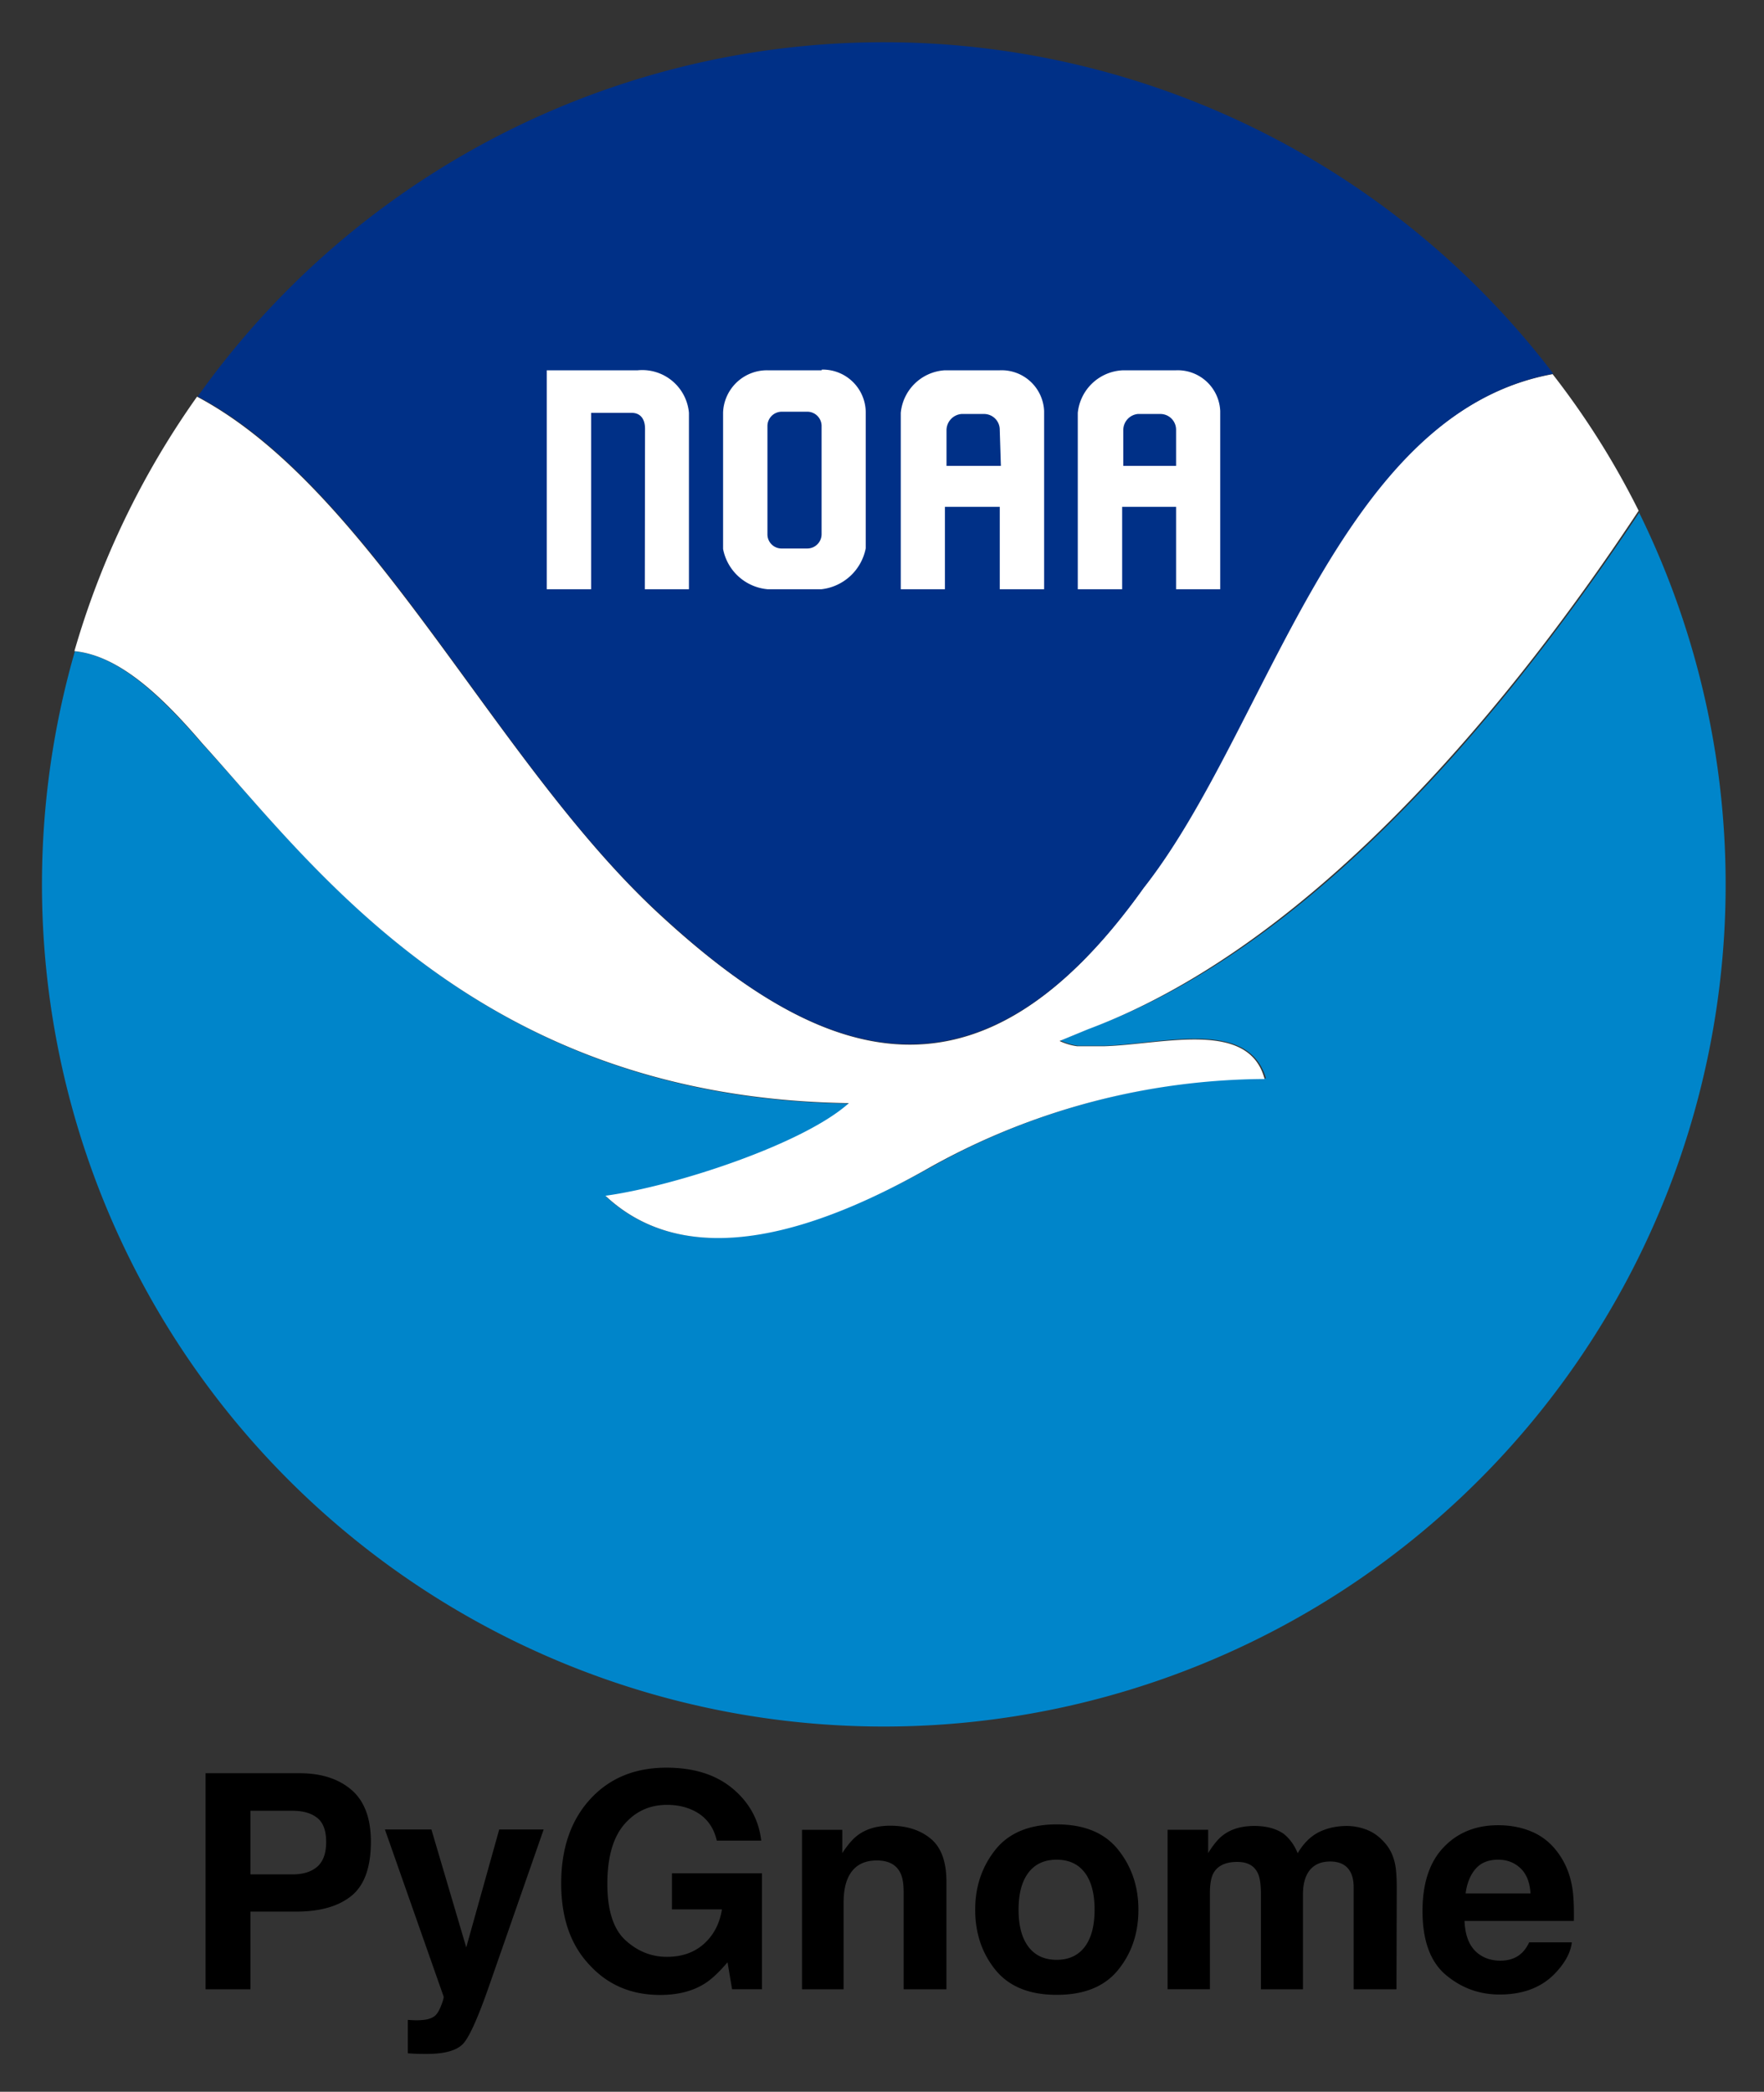
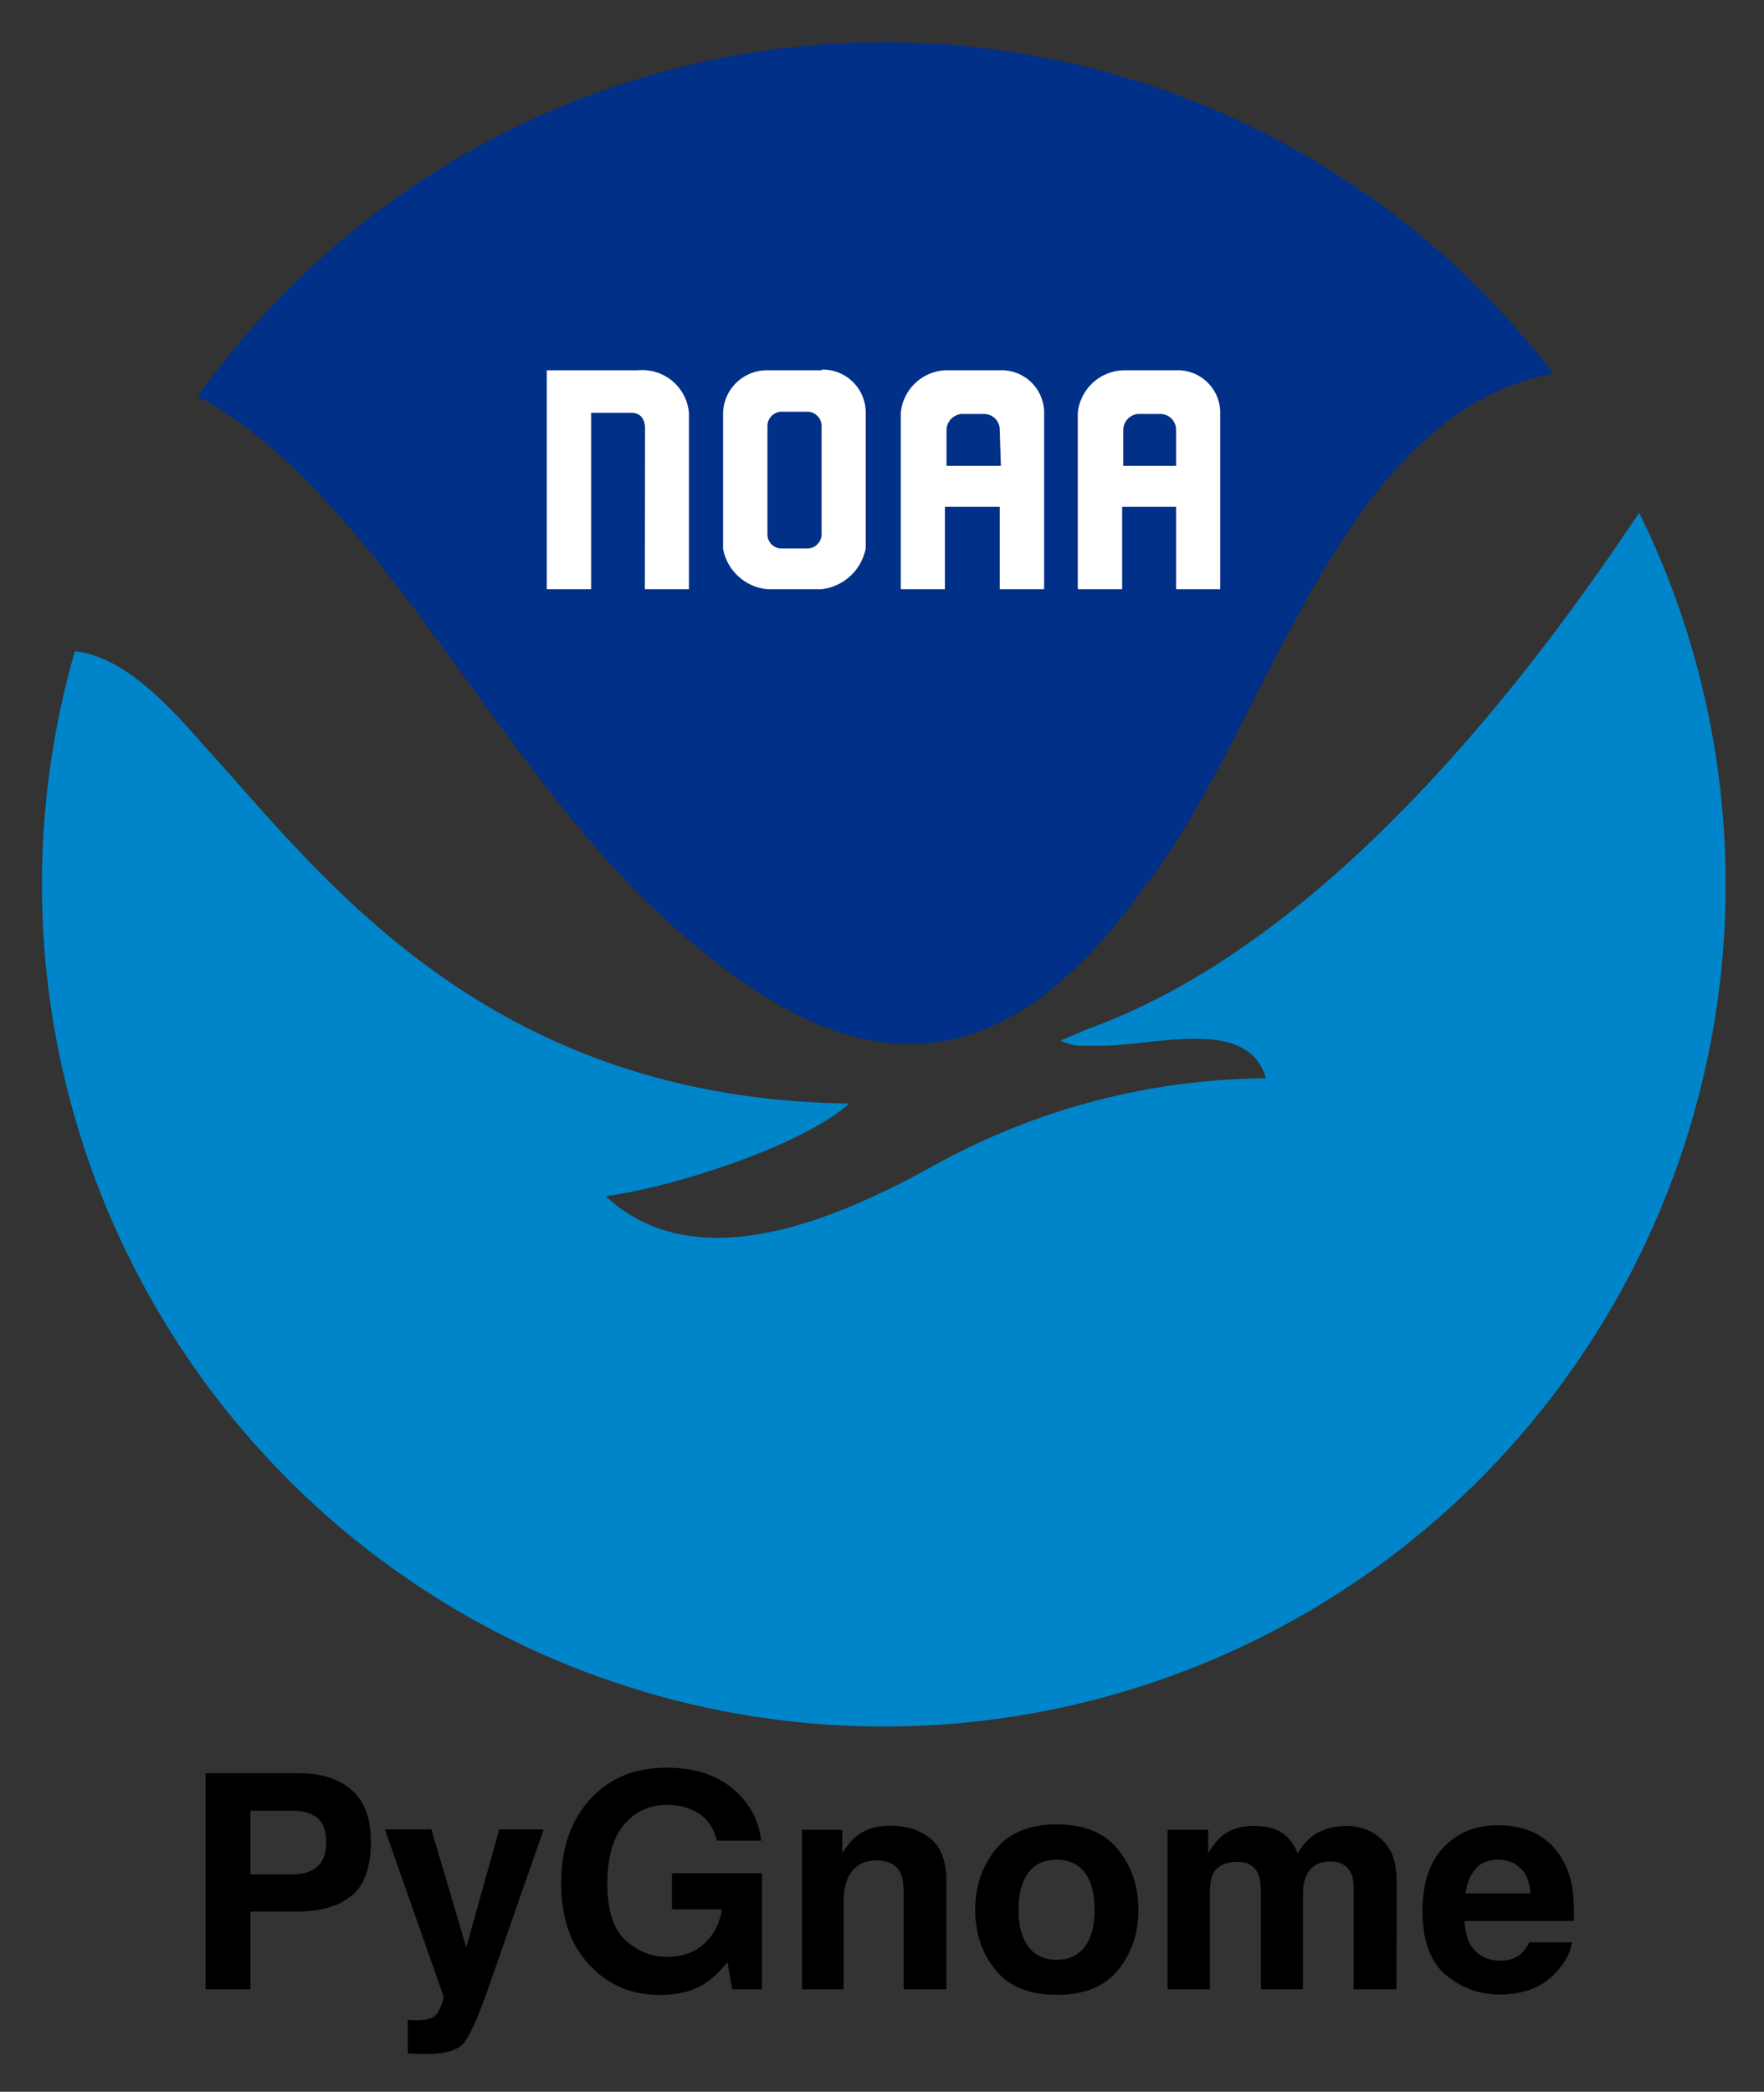
<svg xmlns="http://www.w3.org/2000/svg" role="img" viewBox="-1.89 -1.89 77.53 91.91">
  <rect x="-1.89" y="-1.89" width="77.53" height="91.91" fill="#333333" stroke="none" />
  <title>PyGnome logo</title>
  <defs>
    <style>.cls-2{fill:#fff}</style>
  </defs>
  <g id="Digital_Logo" data-name="Digital Logo">
    <g id="For_Print" data-name="For Print">
      <path id="Water" fill="#0085ca" d="M70.17 20.61c-5.27 7.93-14 19-24.19 22.69l-1.26.53a2.86 2.86 0 0 0 .77.23h1.2c2.58-.1 6.3-1.19 7.06 1.43A30.55 30.55 0 0 0 39 49.41c-4.61 2.53-10.45 4.81-14.27 1.26 3.06-.41 8.71-2.26 10.7-4.07C19.25 46.38 12.06 36.3 7 30.79c-1.82-2.11-3.69-3.88-5.6-4.06a37 37 0 1 0 68.74-6.12z" />
-       <path id="Bird" d="M7 30.77c5 5.51 12.22 15.58 28.42 15.81-2 1.8-7.64 3.65-10.7 4.07C28.53 54.22 34.41 52 39 49.39a30.46 30.46 0 0 1 14.69-3.87C53 42.9 49.23 44 46.65 44.08h-1.2a2.63 2.63 0 0 1-.77-.23l1.26-.52c10.16-3.79 18.91-14.79 24.19-22.78a35.57 35.57 0 0 0-3.78-6c-9.52 1.74-12.6 15.68-18 22.59-7.16 10.08-14 7.85-21.27 1.13S14.44 19.61 6.77 15.54a37.06 37.06 0 0 0-5.39 11.18c1.96.19 3.83 1.96 5.62 4.05z" class="cls-2" />
      <path id="Sky" fill="#003087" d="M27.1 38.26c7.22 6.72 14.11 8.92 21.28-1.14 5.45-6.91 8.5-20.85 18-22.59a37 37 0 0 0-59.58 1c7.69 4.08 13.08 16.12 20.3 22.73z" />
      <path id="Wordmark" d="M26.45 24h1.94v-7.75a2.06 2.06 0 0 0-2.25-1.87h-4V24h1.95v-7.75h1.78c.38 0 .59.26.59.7zm11.25 0v-7.75a2.07 2.07 0 0 1 1.94-1.87h2.41A1.87 1.87 0 0 1 44 16.17V24h-1.95v-3.62h-2.41V24zm4.35-7a.69.69 0 0 0-.68-.7h-1a.72.72 0 0 0-.66.7v1.58h2.39zm3.43 7v-7.75a2.08 2.08 0 0 1 2-1.87h2.32a1.87 1.87 0 0 1 1.94 1.79V24H49.8v-3.62h-2.37V24zm4.32-7a.69.69 0 0 0-.68-.7h-1a.71.71 0 0 0-.64.7v1.58h2.32zm-15.58-2.62h-2.38a1.93 1.93 0 0 0-1.95 1.85v6A2.19 2.19 0 0 0 31.84 24h2.38a2.24 2.24 0 0 0 1.94-1.8v-6a1.89 1.89 0 0 0-1.93-1.85zm0 7.2a.63.63 0 0 1-.63.63h-1.11a.62.62 0 0 1-.64-.62v-4.76a.63.63 0 0 1 .63-.63h1.11a.63.63 0 0 1 .64.61v4.77z" class="cls-2" />
    </g>
  </g>
  <path d="M12.057 77.987c.26.211.388.562.388 1.057 0 .493-.128.854-.388 1.083-.26.227-.625.341-1.092.341H9.117v-2.795h1.848c.467 0 .832.106 1.092.315zm1.504 3.42c.566-.463.85-1.255.85-2.376 0-1.026-.284-1.784-.85-2.273-.568-.489-1.328-.735-2.281-.735h-4.135v9.493H9.117v-3.413h2.015c1.052 0 1.861-.233 2.429-.696zm2.473 5.455v1.467c.196.015.344.022.443.024a20.98 20.98 0 0 0 .394.004c.812 0 1.352-.161 1.623-.48.269-.321.637-1.147 1.101-2.477l2.409-6.904h-1.953L18.602 83.675l-1.531-5.179h-2.043l2.576 7.329c.018.051-.02.192-.112.425-.092.231-.192.385-.3.458-.112.077-.249.126-.412.147-.163.022-.333.029-.515.02zm2.486-8.553zm11.096.676h1.951c-.106-.914-.526-1.678-1.259-2.29-.733-.61-1.702-.916-2.907-.916-1.392 0-2.51.463-3.356 1.39-.846.927-1.27 2.16-1.27 3.697 0 1.52.419 2.717 1.257 3.594.802.87 1.834 1.306 3.092 1.306.764 0 1.407-.161 1.931-.482.306-.185.648-.504 1.031-.954l.2 1.185h1.313v-5.095h-3.955v1.585h2.196c-.099.623-.361 1.127-.786 1.511-.425.383-.969.575-1.636.575-.678 0-1.284-.242-1.815-.727-.533-.485-.799-1.312-.799-2.48 0-1.158.245-2.026.736-2.605.493-.577 1.121-.866 1.885-.866.399 0 .762.071 1.088.214.584.256.951.709 1.101 1.357zm-2.222-3.206zm11.622 3.12c-.462-.381-1.055-.57-1.781-.57-.579 0-1.059.141-1.436.425-.211.158-.434.418-.67.779v-1.024h-1.77v7.007h1.828V81.717c0-.434.06-.79.181-1.07.231-.528.658-.791 1.28-.791.507 0 .85.18 1.031.54.099.198.147.482.147.85v4.27h1.881v-4.726c0-.881-.231-1.511-.692-1.891zm-2.457-.59zm9.229 5.34c-.288.381-.7.573-1.237.573-.537 0-.951-.192-1.24-.573-.289-.383-.434-.925-.434-1.63 0-.703.145-1.246.434-1.627.289-.379.703-.57 1.24-.57.537 0 .949.191 1.237.57.288.381.43.923.43 1.627 0 .705-.143 1.248-.43 1.63zm1.467 1.013c.594-.731.89-1.612.89-2.643 0-1.013-.297-1.891-.89-2.634-.592-.742-1.491-1.114-2.698-1.114-1.205 0-2.105.372-2.698 1.114-.592.744-.888 1.621-.888 2.634 0 1.031.297 1.913.888 2.643.594.733 1.493 1.099 2.698 1.099 1.207 0 2.107-.366 2.698-1.099zm-2.698-6.353zm13.66.212c-.3-.119-.606-.18-.914-.18-.463 0-.885.095-1.262.289-.357.192-.656.496-.896.909-.137-.344-.339-.625-.605-.845-.332-.236-.766-.354-1.302-.354-.566 0-1.028.137-1.383.412-.203.154-.418.414-.645.779v-1.024h-1.784v7.007h1.861V81.292c0-.383.049-.67.148-.863.18-.339.533-.509 1.057-.509.451 0 .753.17.907.509.086.189.13.491.13.909v4.179h1.848V81.338c0-.315.049-.583.147-.806.194-.421.544-.63 1.05-.63.44 0 .74.163.903.489.086.17.128.39.128.656v4.47h1.881l.013-4.424c0-.456-.022-.801-.066-1.037-.068-.357-.202-.658-.399-.901-.244-.3-.517-.511-.817-.632zm4.75 1.7c.233-.266.562-.399.987-.399.392 0 .718.126.984.377.264.251.41.619.44 1.105h-2.852c.06-.456.207-.815.441-1.083zm2.566-1.585c-.469-.218-.995-.328-1.579-.328-.982 0-1.782.324-2.398.973-.617.648-.925 1.581-.925 2.795 0 1.297.343 2.233 1.024 2.808.683.575 1.471.863 2.365.863 1.081 0 1.923-.343 2.524-1.024.387-.43.603-.854.65-1.27h-1.874c-.099.207-.212.368-.343.484-.236.214-.542.322-.92.322-.357 0-.661-.088-.916-.266-.416-.282-.637-.777-.663-1.48h4.805c.009-.606-.011-1.07-.059-1.392-.081-.55-.258-1.031-.533-1.449-.306-.471-.692-.817-1.16-1.037zm-1.449-.328z" />
</svg>